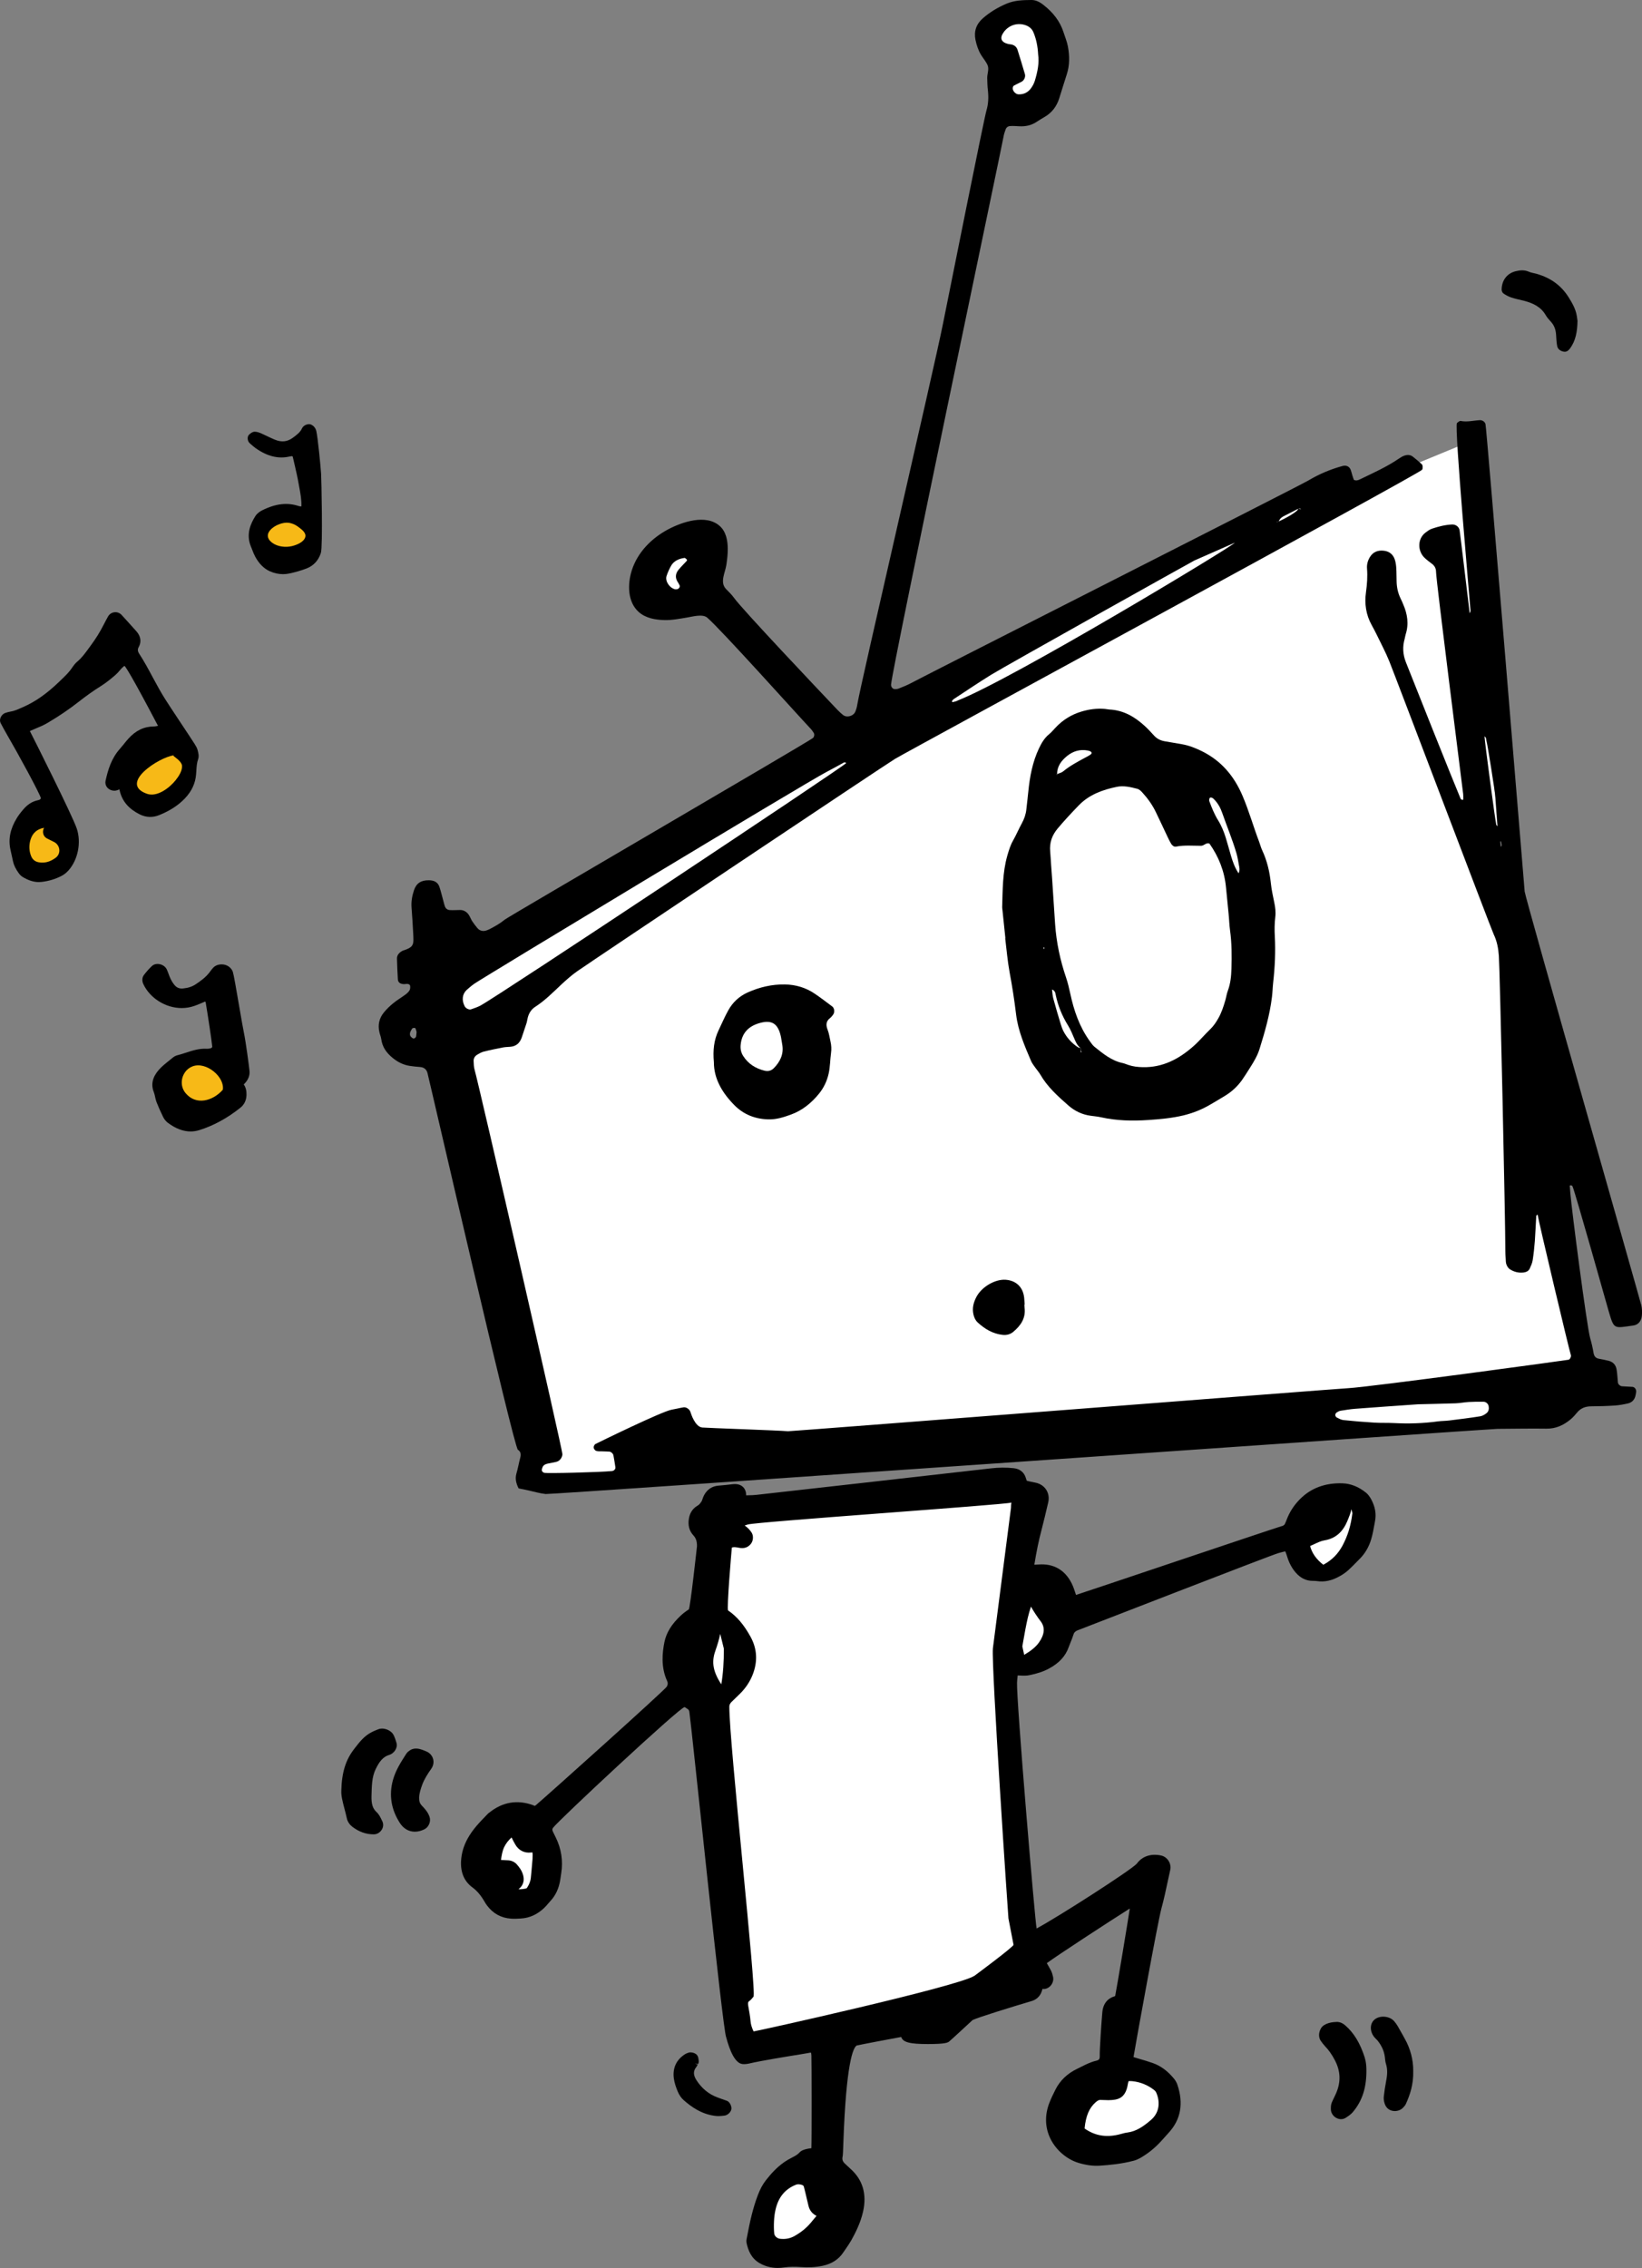
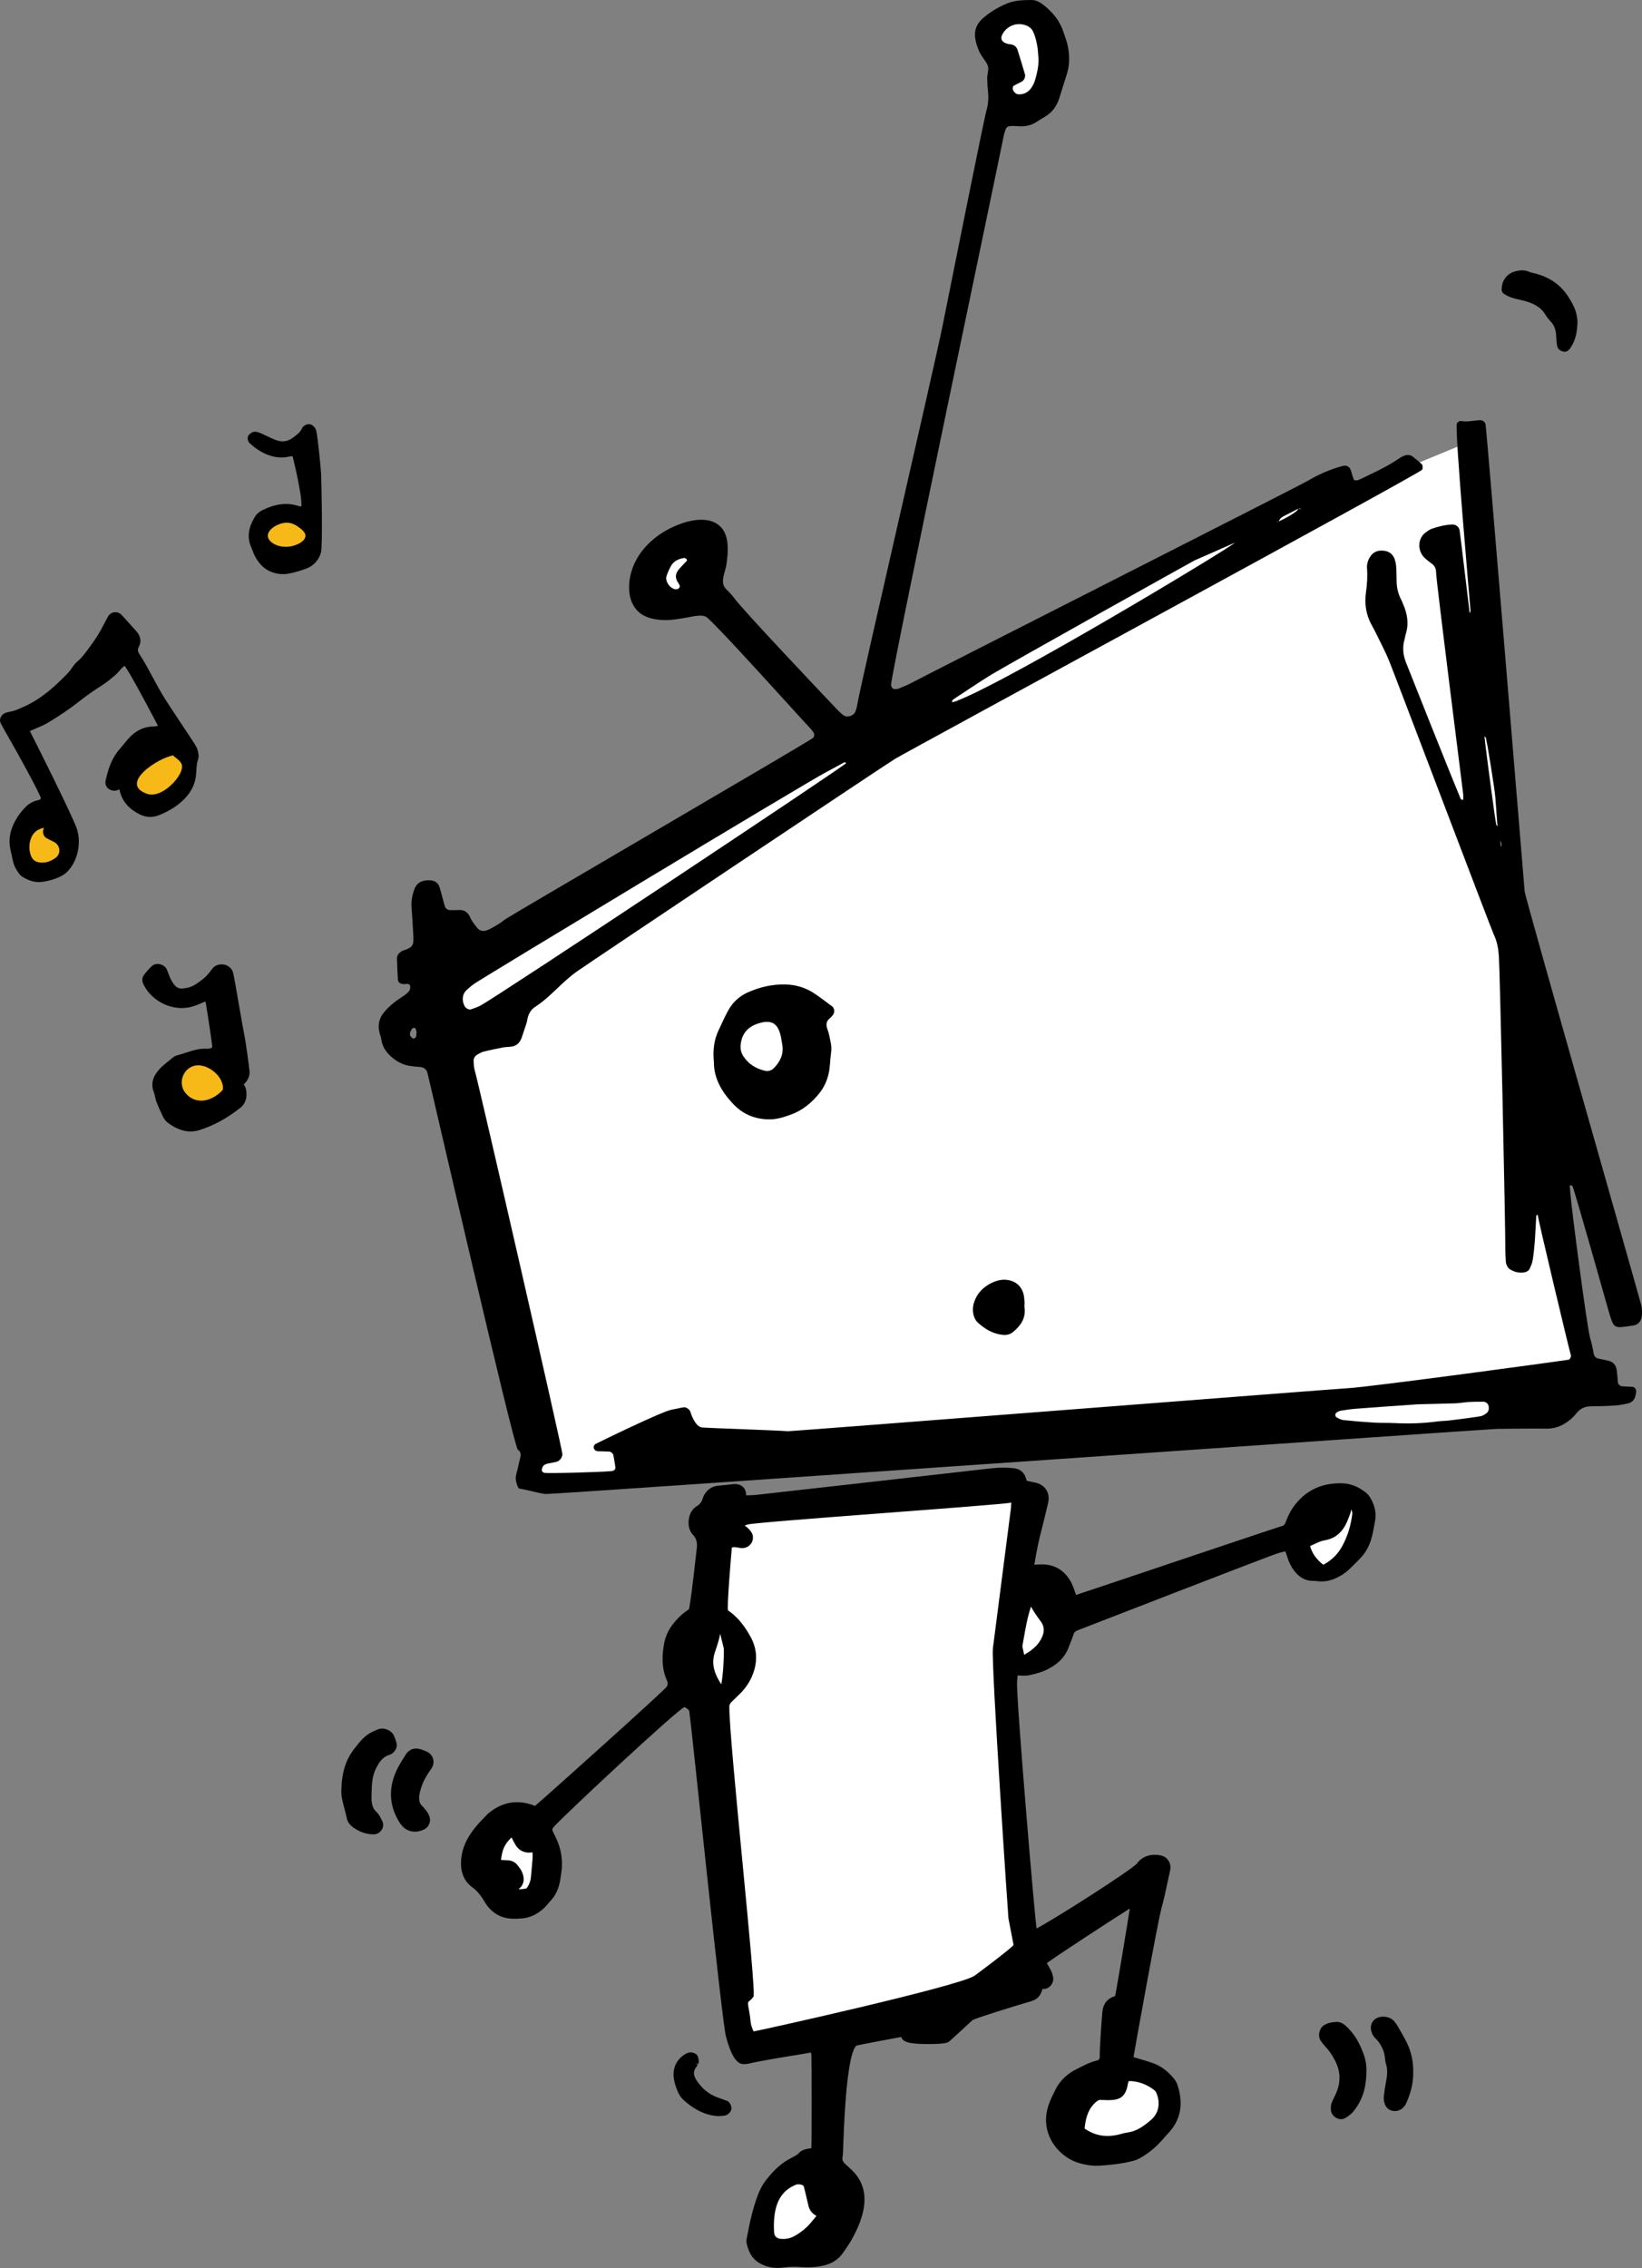
<svg xmlns="http://www.w3.org/2000/svg" id="Layer_2" viewBox="0 0 59.112 81.646">
  <rect x="0" y="0" width="59.112" height="81.646" fill="#808080" stroke="none" />
  <defs>
    <style>.cls-1{fill:#f7b917;}.cls-1,.cls-2,.cls-3{fill-rule:evenodd;}.cls-2{fill:#fff;}</style>
  </defs>
  <g id="Calque_5">
    <g>
      <polygon class="cls-2" points="15.605 34.7 19.173 52.087 18.993 53.179 19.251 53.474 26.945 52.834 48.339 51.4 54.499 51.242 56.79 50.222 56.79 48.749 54.062 31.891 52.88 15.912 49.191 17.433 46.834 17.679 15.605 34.7" />
      <path class="cls-2" d="M25.868,54.091l-.819,4.728,.637,5.624,.973,9.242,5.507-.897,5.057-1.607s-.346-2.258-.419-2.503-.606-9.104-.606-9.104l.694-5.482-.694-.617-10.33,.617Z" />
      <polygon class="cls-2" points="47.164 54.541 46.834 55.817 47.487 56.701 48.339 56.329 49.191 54.885 48.686 53.783 47.925 54.091 47.164 54.541" />
      <polygon class="cls-2" points="37.57 56.701 38.403 58.818 37.987 59.573 36.487 59.989 36.198 58.818 37.57 56.701" />
      <polygon class="cls-2" points="18.604 65.585 19.748 66.146 20.173 67.663 19.173 68.579 18.373 68.579 17.441 67.24 17.686 66.146 18.604 65.585" />
      <polygon class="cls-2" points="39.529 74.915 38.403 75.995 38.694 77.316 40.998 77.316 42.13 75.995 42.13 75.206 40.998 74.538 39.529 74.915" />
      <polygon class="cls-2" points="28.828 78.003 27.859 78.887 27.416 80.801 28.627 80.801 30.032 80.801 30.301 78.632 29.395 78.003 28.828 78.003" />
      <polygon class="cls-1" points="9.643 18.703 9.421 19.25 9.753 20.084 10.997 19.955 11.317 19.25 11.189 18.815 10.82 18.593 9.643 18.703" />
      <path class="cls-1" d="M4.709,27.336c0,.074,.219,1.399,.219,1.399h1.032l.681-.589,.184-1.062-.607-.466-1.509,.718Z" />
      <polygon class="cls-1" points="1.415 29.085 .734 30.226 1.074 31.33 1.875 31.33 2.372 30.704 2.372 30.005 1.967 29.416 1.415 29.085" />
      <polygon class="cls-1" points="6.286 38.687 6.286 39.73 7.562 39.951 8.495 39.497 8.348 38.351 7.746 38.012 6.543 38.147 6.286 38.687" />
      <path class="cls-2" d="M35.786,.867c0,.086,.049,1.473,.086,1.559s.38,1.301,.38,1.301h1.264l.442-1.534-.724-1.644-.577-.16-.871,.478Z" />
      <path class="cls-2" d="M23.291,20.443s.479,1.104,.525,1.114,.917,0,.917,0l.547-1.344-.12-.626h-.976l-.893,.856Z" />
      <g>
        <path class="cls-3" d="M48.247,56.733c.113-.065,.214-.138,.299-.215,.094-.086,.185-.178,.275-.27l.122-.124c.198-.196,.341-.44,.423-.724,.049-.167,.08-.336,.109-.5l.027-.149c.049-.25,.003-.508-.133-.766-.061-.112-.121-.192-.193-.25-.266-.214-.549-.327-.845-.337-.625-.021-1.145,.173-1.542,.58-.19,.195-.33,.402-.43,.634-.016,.034-.029,.069-.043,.105-.023,.061-.047,.12-.07,.163-.01,.012-.049,.037-.06,.046-.014,.007-.028,.009-.043,.013l-.033,.01c-.457,.14-7.277,2.443-7.374,2.467-.008-.023-.016-.047-.022-.07-.039-.117-.078-.237-.138-.355-.241-.476-.649-.711-1.185-.671-.052,.004-.103,.007-.155,.009,.076-.473,.161-.886,.261-1.259,.08-.306,.152-.616,.223-.917l.017-.072c.036-.162,.011-.322-.073-.452-.085-.131-.222-.222-.387-.255l-.039-.008c-.093-.018-.185-.036-.275-.061-.008-.019-.018-.047-.025-.074l-.014-.045c-.064-.191-.215-.309-.428-.332-.266-.029-.544-.027-.828,.006-.504,.06-7.906,.895-8.434,.953-.102,.012-.204,.014-.307,.016l-.055,.002h-.01c0-.121-.035-.218-.103-.291-.095-.099-.236-.133-.417-.107-.114,.016-.231,.026-.347,.037l-.145,.013c-.218,.021-.391,.138-.5,.337-.025,.045-.043,.094-.059,.143-.008,.024-.016,.048-.026,.069-.025,.046-.06,.092-.099,.132-.007,.008-.031,.022-.048,.034-.026,.016-.053,.033-.076,.051-.127,.097-.208,.234-.239,.408-.045,.247,.01,.455,.162,.618,.092,.099,.131,.223,.126,.393,0,0-.244,2.236-.294,2.269-.112,.072-.205,.144-.286,.219-.331,.307-.525,.622-.593,.964-.07,.353-.136,.884,.1,1.397,.027,.06,.033,.111-.012,.199-.06,.115-4.297,3.914-4.719,4.272-.008,.007-.021,.015-.035,.022-.002,0-.006-.001-.008-.002-.008-.002-.015-.006-.021-.01-.018-.007-.034-.015-.053-.021-.555-.195-1.082-.105-1.551,.272-.02,.014-.039,.028-.055,.044l-.054,.056c-.245,.252-.497,.512-.678,.843-.14,.258-.216,.517-.233,.791-.025,.422,.113,.745,.41,.963,.164,.12,.3,.281,.439,.519,.027,.048,.058,.095,.091,.138,.218,.288,.51,.445,.867,.467,.115,.008,.232,.002,.349-.006,.309-.018,.589-.146,.834-.379,.052-.049,.098-.103,.144-.157,.026-.03,.052-.061,.079-.09,.191-.204,.31-.458,.359-.774l.033-.227c.071-.448,.004-.884-.198-1.294l-.04-.08c-.097-.188-.096-.203-.054-.267,.177-.248,4.561-4.34,4.733-4.342,.017,.006,.046,.025,.071,.043l.037,.025c.034,.022,.057,.047,.065,.108,.092,.643,1.197,11.438,1.324,11.708,.134,.503,.326,.943,.592,.966,.078,.007,.158-.001,.248-.022,.432-.101,1.334-.247,1.818-.325,.157-.026,.268-.044,.297-.05,.039-.008,.076-.018,.102-.012,.007,.034,.011,.09,.012,.111,.008,.129,.013,2.978-.001,3.327-.013,.002-.024,.003-.036,.005-.045,.005-.088,.011-.15,.027-.069,.018-.176,.046-.25,.131-.066,.072-.159,.121-.267,.177-.048,.024-.096,.05-.142,.077-.355,.208-.611,.505-.795,.74-.114,.146-.207,.319-.291,.542-.176,.465-.281,.937-.387,1.501l-.004,.021c-.011,.05-.027,.124-.008,.206,.053,.235,.154,.528,.457,.706,.2,.118,.424,.178,.664,.178,.076,0,.156-.007,.236-.019,.184-.027,.385-.029,.59-.013,.27,.021,.543,.007,.795-.047,.324-.069,.572-.231,.738-.481,.027-.04,.055-.08,.082-.119,.07-.102,.141-.205,.205-.317,.148-.266,.332-.623,.424-1.034,.142-.633-.015-1.154-.464-1.548-.024-.022-.05-.046-.073-.069-.031-.029-.063-.06-.096-.088-.115-.1-.125-.182-.104-.275,.012-.054,.016-.162,.027-.494,.101-2.873,.35-3.43,.481-3.504,.221-.049,1.227-.238,1.602-.307,.059,.191,.307,.255,.963,.255,.649,0,.718-.056,.764-.093,.092-.076,.661-.604,.842-.771,.193-.097,1.491-.496,2.127-.684,.204-.06,.34-.213,.387-.434,.016,0,.035-.004,.047,.001,.1-.001,.195-.052,.264-.138,.068-.088,.096-.2,.072-.3-.014-.061-.033-.143-.072-.222-.029-.057-.061-.111-.092-.166-.021-.035-.041-.07-.061-.105,.344-.258,2.307-1.539,2.988-1.967-.065,.436-.465,2.848-.524,3.133-.003,.014-.007,.021-.016,.025-.15,.04-.409,.168-.448,.565-.027,.284-.1,1.328-.094,1.584,.002,.114-.024,.148-.133,.174-.197,.047-.365,.132-.529,.214-.049,.024-.097,.049-.145,.072-.356,.169-.622,.422-.788,.752-.08,.159-.156,.315-.219,.477-.172,.444-.158,.893,.041,1.296,.202,.409,.592,.741,1.019,.868,.273,.08,.517,.113,.758,.097,.337-.022,.78-.062,1.221-.179,.077-.021,.153-.053,.222-.091,.258-.146,.493-.33,.7-.546,.073-.076,.143-.155,.213-.234,.043-.049,.085-.097,.129-.144,.429-.47,.532-1.048,.306-1.72-.027-.08-.072-.159-.132-.23-.23-.274-.477-.453-.753-.55-.168-.06-.34-.109-.507-.158l-.188-.057c.102-.61,.875-4.876,1.004-5.347,.092-.334,.164-.675,.234-1.005,.028-.131,.057-.262,.086-.392,.023-.105,0-.223-.062-.32-.062-.099-.158-.168-.264-.192-.371-.081-.684,.026-.879,.293-.201,.228-2.84,1.923-3.607,2.333-.053-.189-.732-8.246-.705-8.849,.004-.07,.009-.143,.018-.213,.002-.018,.004-.034,.006-.048,.024,.001,.052,.003,.084,.004,.115,.008,.235,.009,.33-.011,.288-.057,.516-.133,.713-.24,.365-.196,.598-.45,.711-.776,.02-.056,.043-.111,.065-.167,.036-.087,.072-.177,.102-.273,.021-.07,.058-.126,.17-.167,.146-.053,6.964-2.708,7.209-2.772l.061-.017c.074-.021,.144-.039,.189-.046,.024,.053,.057,.156,.072,.205,.068,.221,.172,.409,.305,.561,.172,.196,.373,.296,.615,.296,.046,0,.093,.001,.139,.007,.29,.044,.558-.019,.846-.186Zm-.609-.404c-.252-.197-.408-.419-.474-.674,.046-.019,.091-.042,.137-.062,.135-.064,.263-.123,.376-.141,.581-.092,.768-.548,.857-.768,.041-.1,.09-.22,.116-.353,.012,.036,.021,.08,.029,.117,.001,.01,.003,.019,.006,.029-.053,.443-.168,.817-.36,1.173-.156,.288-.378,.512-.66,.665-.015,.008-.025,.012-.027,.014Zm-10.173,2.037q.247,.325-.065,.766c-.115,.161-.292,.301-.529,.441-.018-.078-.035-.158-.053-.24l-.014-.066,.034-.193c.048-.274,.098-.555,.162-.835,.032-.136,.072-.27,.114-.403,.098,.173,.215,.351,.351,.531Zm-11.537,.452c.042,.169,.085,.341,.126,.513l.004,.018c.004,.472-.026,.896-.091,1.285-.349-.531-.337-.872-.202-1.243,.068-.192,.123-.383,.163-.572Zm1.217,14.308h-.016c-.003-.004-.006-.011-.011-.021-.057-.125-.086-.226-.096-.325-.019-.207-.056-.409-.084-.562-.025-.14,.006-.162,.043-.188,.048-.033,.08-.073,.109-.109,.011-.012,.022-.026,.035-.041,.122-.134-.877-9.165-.869-10.441,0-.064,.023-.115,.078-.17l.295-.287c.205-.199,.359-.428,.461-.68,.193-.481,.17-.946-.072-1.383-.238-.432-.494-.732-.805-.943-.06-.041,.123-2.157,.133-2.262,0,0,.008-.006,.029-.012,.059-.015,.142-.001,.223,.015,.082,.017,.175,.02,.25-.007,.098-.034,.184-.111,.225-.202,.041-.089,.053-.233-.018-.341-.056-.085-.127-.162-.207-.221-.013-.01-.026-.019-.039-.029,.037-.014,.074-.025,.113-.037,.335-.098,9.188-.706,9.477-.786l.012-.003c-.014,.068-.015,.134-.016,.193l-.651,5.055c-.061,.611,.551,9.679,.56,9.723,0,0,.148,.771,.183,.947,.014,.066-1.393,1.108-1.393,1.108l-.021,.013c-.629,.395-7.844,1.992-7.929,1.996Zm2.25,6.643c-.046,.052-.089,.105-.132,.158l-.09,.108c-.151,.177-.337,.326-.568,.458-.163,.092-.336,.123-.527,.1-.105-.013-.197-.097-.206-.189-.013-.135-.016-.284-.007-.455,.007-.135,.023-.268,.052-.395,.1-.452,.342-.75,.741-.908,.024-.01,.051-.014,.082-.014,.025,0,.055,.003,.088,.01,.096,.021,.105,.056,.113,.084,.038,.144,.072,.288,.105,.434,.02,.085,.04,.171,.062,.257,.039,.159,.142,.282,.287,.352Zm10.965-2.95c-.034,.009-.067,.019-.101,.026-.443,.103-.829,.038-1.184-.201-.019-.013-.028-.023-.03-.023h0c.046-.46,.169-.745,.411-.953,.073-.062,.117-.072,.15-.073l.273,.008h.044c.309-.006,.593-.054,.677-.565,.014-.087,.029-.115,.028-.118,.008-.002,.069-.007,.144,.001,.281,.03,.54,.135,.769,.311,.036,.027,.067,.062,.079,.09,.133,.289,.155,.702-.184,.993-.281,.242-.533,.411-.845,.453-.083,.01-.159,.031-.232,.052Zm-21.536-9.343c-.045-.15-.133-.26-.211-.351-.078-.092-.189-.147-.313-.155l-.103-.005c-.055-.003-.108-.006-.162-.01,.024-.164,.049-.319,.113-.456,.06-.128,.148-.244,.268-.353,.043,.088,.088,.176,.137,.259,.12,.205,.32,.31,.559,.284,.018-.002,.035-.004,.053-.006,.012,.046,.012,.101,.006,.238l-.016,.183c-.014,.161-.028,.336-.047,.509-.012,.109-.055,.221-.125,.329-.006,.011-.024,.036-.039,.04-.102,.022-.191,.032-.281,.029,.115-.084,.248-.248,.162-.535Z" />
        <path class="cls-3" d="M5.737,29.341c.39-.16,.682-.351,.92-.6,.245-.258,.377-.542,.402-.867l.008-.111c.009-.152,.018-.297,.066-.436,.037-.103,.008-.22-.018-.321-.021-.086-.07-.161-.108-.223-.085-.135-.306-.467-.526-.799-.219-.331-.439-.662-.523-.797-.165-.257-.312-.532-.457-.799-.152-.285-.311-.58-.492-.858-.055-.085-.06-.157-.016-.235,.105-.188,.076-.389-.082-.568-.178-.198-.355-.397-.535-.592-.141-.151-.387-.121-.488,.061-.053,.094-.103,.189-.152,.285-.136,.268-.287,.512-.463,.748l-.082,.113c-.128,.176-.248,.34-.408,.475-.079,.065-.141,.15-.191,.226-.107,.159-.245,.291-.391,.43l-.06,.059c-.449,.434-.864,.726-1.305,.92l-.06,.026c-.138,.062-.269,.12-.41,.141-.052,.008-.102,.023-.17,.045-.075,.023-.141,.086-.174,.166-.03,.07-.028,.144,.003,.203,.074,.143,.152,.283,.232,.422,.388,.665,1.185,2.126,1.215,2.281-.003,.008-.018,.03-.033,.044-.021,.017-.07,.027-.101,.034-.184,.043-.347,.147-.496,.321-.101,.116-.175,.216-.233,.31-.241,.39-.317,.765-.232,1.145l.091,.415c.03,.14,.095,.273,.201,.421,.048,.067,.094,.111,.144,.142,.206,.125,.396,.186,.582,.186,.029,0,.06-.001,.092-.005,.269-.029,.519-.105,.747-.227,.081-.044,.162-.109,.235-.191,.34-.385,.461-1.003,.295-1.503-.158-.471-1.576-3.295-1.689-3.511,.066-.029,.133-.057,.199-.086,.146-.06,.297-.123,.438-.207,.419-.248,.781-.494,1.11-.752,.282-.223,.549-.41,.812-.575,.194-.122,.37-.268,.518-.396,.058-.049,.105-.103,.151-.157,.024-.028,.049-.056,.073-.083,.025-.025,.053-.05,.081-.074l.026-.016c.051,.048,.27,.38,1.153,2.059l.054,.099-.025,.005c-.043,.008-.085,.018-.127,.018-.351,.002-.65,.144-.916,.439-.057,.062-.109,.129-.162,.194-.048,.058-.096,.116-.144,.173-.307,.344-.429,.756-.516,1.151-.018,.082,.002,.169,.057,.236,.084,.103,.236,.147,.363,.103,.025-.009,.049-.018,.077-.034,.009,.037,.018,.07,.026,.103,.096,.348,.326,.609,.706,.799,.23,.114,.469,.123,.708,.025Zm.508-2.257v.124c0,.02,.303,.193,.309,.367,.006,.182-.122,.376-.233,.514-.207,.26-.656,.62-1.033,.486-1.037-.37,.449-1.319,.96-1.382-.004-.036-.003-.072-.003-.109Zm-4.568,3.092c.049,.027,.1,.052,.15,.075,.045,.021,.089,.042,.131,.065,.104,.059,.171,.163,.178,.281,.007,.114-.043,.219-.137,.286-.197,.144-.397,.197-.608,.158-.131-.025-.219-.098-.27-.221-.076-.186-.084-.393-.021-.596,.074-.236,.232-.379,.486-.424-.031,.057-.043,.123-.035,.186,.012,.081,.057,.149,.125,.188Z" />
        <path class="cls-3" d="M8.983,38.562c-.014-.164-.138-1.08-.201-1.377-.032-.152-.099-.539-.169-.948-.118-.691-.199-1.151-.23-1.248-.021-.065-.067-.13-.126-.177-.172-.139-.445-.125-.586,.029-.037,.041-.072,.086-.105,.131l-.031,.042c-.139,.178-.32,.306-.495,.423-.124,.081-.266,.129-.449,.147-.118,.013-.216-.022-.291-.104-.056-.06-.108-.141-.157-.238-.029-.06-.053-.123-.076-.186-.019-.051-.037-.102-.06-.152-.052-.119-.19-.203-.335-.203-.08,0-.152,.026-.203,.075-.103,.097-.201,.208-.293,.33-.061,.084-.068,.205-.018,.315,.236,.512,.805,.868,1.382,.868,.155,0,.308-.025,.454-.076,.086-.029,.171-.064,.256-.101,.047-.019,.094-.039,.129-.055,.008,0,.021,.01,.023,.013,.081,.472,.226,1.438,.24,1.62-.021,.03-.032,.037-.033,.037-.045,.018-.096,.027-.16,.027-.274-.017-.519,.065-.756,.142-.102,.033-.203,.066-.307,.092-.061,.015-.121,.048-.183,.099-.042,.035-.084,.069-.126,.103-.125,.1-.254,.203-.363,.328-.227,.259-.285,.527-.176,.799,.02,.05,.032,.105,.045,.165,.014,.062,.027,.127,.051,.19,.062,.16,.139,.332,.24,.541,.039,.079,.1,.153,.166,.204,.277,.209,.555,.315,.823,.315,.107,0,.215-.018,.319-.051,.51-.16,1.006-.431,1.472-.804,.138-.11,.214-.267,.22-.454,.005-.157-.027-.284-.1-.385,.006-.004,.01-.009,.016-.014,.143-.143,.207-.3,.193-.465Zm-2.322,.036c.066-.093,.158-.168,.272-.211,.489-.185,1.163,.382,1.088,.844-.357,.403-.959,.576-1.338,.123-.19-.226-.176-.539-.021-.756Z" />
        <path class="cls-3" d="M11.387,15.516c-.025-.105-.093-.189-.191-.233-.094-.043-.27,.016-.326,.141-.062,.138-.183,.228-.326,.334-.197,.146-.406,.17-.646,.071-.093-.038-.183-.081-.273-.124-.068-.033-.137-.066-.207-.097-.07-.031-.154-.065-.246-.067-.082,0-.15,.056-.202,.103-.035,.033-.054,.082-.054,.139,.002,.053,.021,.125,.073,.172l.045,.039c.054,.048,.107,.096,.166,.137,.425,.301,.826,.397,1.235,.301,.013-.003,.027-.005,.041-.006,.041-.006,.058-.017,.07,.043,.021,.096,.043,.191,.066,.286,.049,.21,.099,.428,.136,.642,.009,.055,.019,.109,.03,.164,.041,.225,.08,.436,.072,.654-.001,.009-.009,.019-.006,.019l-.035-.006c-.018-.002-.037-.005-.054-.01-.408-.137-.829-.09-1.315,.152-.062,.031-.178,.1-.245,.207-.162,.256-.353,.649-.158,1.107,.017,.039,.031,.078,.047,.118,.029,.077,.06,.156,.101,.232,.138,.257,.315,.435,.529,.531,.154,.069,.314,.104,.476,.104,.072,0,.145-.007,.217-.022,.217-.045,.428-.106,.627-.182,.255-.098,.434-.292,.518-.562,.073-.237,.019-2.659,.008-2.842-.018-.287-.119-1.312-.173-1.546Zm-.4,3.713c.012,.037,.014,.077-.002,.12-.059,.174-.315,.273-.476,.311-.224,.053-.503,.024-.694-.11-.494-.348,.189-.77,.56-.732,.132,.014,.253,.066,.358,.145,.089,.068,.218,.155,.253,.266Z" />
        <path class="cls-3" d="M13.53,63.676c.122-.251,.251-.433,.482-.501,.076-.023,.148-.075,.197-.142,.032-.043,.102-.156,.067-.285-.03-.109-.065-.203-.106-.287-.092-.182-.363-.285-.557-.207-.082,.031-.176,.07-.266,.12-.242,.133-.397,.33-.545,.52l-.045,.058c-.313,.399-.455,.855-.47,1.519-.008,.178,.048,.389,.112,.635,.03,.114,.062,.234,.088,.355,.027,.133,.121,.243,.2,.303,.237,.18,.493,.27,.761,.27h.012c.113,0,.223-.066,.287-.173,.057-.095,.062-.206,.016-.298-.01-.02-.019-.041-.03-.062-.04-.083-.089-.187-.177-.268-.136-.125-.189-.286-.182-.573,.004-.172,.008-.335,.024-.497,.019-.184,.061-.343,.13-.485Zm-.08,2.135h0v0Z" />
        <path class="cls-3" d="M49.134,74.08c-.166-.526-.393-.9-.714-1.176-.051-.044-.155-.117-.292-.117h-.001c-.151,.006-.314,.024-.466,.12-.115,.073-.154,.208-.165,.263-.022,.111-.005,.215,.052,.298,.042,.059,.089,.125,.148,.188,.135,.139,.253,.306,.359,.51,.206,.391,.221,.779,.045,1.188-.021,.048-.044,.095-.066,.142-.033,.066-.064,.132-.092,.199-.031,.078-.031,.155-.031,.211v.025c0,.088,.036,.174,.103,.242,.072,.073,.169,.115,.265,.115,.061,0,.118-.018,.167-.05l.02-.013c.076-.05,.162-.105,.234-.189,.348-.412,.504-.902,.49-1.565l-.001-.023c-.003-.072-.01-.222-.056-.368Z" />
        <path class="cls-3" d="M15.314,63.034c-.019-.008-.04-.016-.06-.023-.087-.034-.203-.078-.34-.061l-.043,.009c-.022,.006-.065,.017-.116,.053-.036,.024-.089,.06-.13,.123l-.025,.039c-.178,.278-.361,.566-.455,.91-.147,.535-.064,1.054,.25,1.541,.129,.203,.321,.314,.539,.314,.111,0,.226-.028,.342-.085,.158-.077,.244-.282,.188-.448-.059-.174-.171-.294-.271-.398l-.019-.022c-.062-.067-.09-.153-.085-.281,.005-.149,.056-.302,.106-.444,.077-.214,.205-.41,.332-.59,.077-.111,.1-.246,.059-.369-.041-.125-.14-.222-.272-.266Z" />
        <path class="cls-3" d="M50.509,73.277c-.066-.118-.132-.235-.199-.351-.035-.06-.077-.111-.115-.158-.152-.185-.483-.227-.684-.087-.086,.06-.141,.152-.156,.261-.018,.133,.025,.275,.119,.392,.023,.026,.047,.052,.072,.076,.014,.013,.026,.024,.038,.038,.157,.193,.245,.391,.271,.604l.005,.046c.007,.061,.013,.131,.036,.204,.055,.176,.056,.361,.003,.624-.036,.186-.061,.368-.081,.539-.01,.075-.002,.158,.025,.247,.049,.168,.158,.235,.24,.263,.039,.014,.084,.021,.13,.021,.122,0,.237-.048,.317-.143,.024-.025,.061-.065,.085-.121,.138-.307,.276-.69,.261-1.186,.005-.387-.102-.798-.305-1.156l-.062-.112Z" />
        <path class="cls-3" d="M26.169,75.627c-.061-.023-.123-.045-.186-.066-.055-.019-.108-.038-.162-.059-.308-.114-.559-.323-.749-.618-.116-.183-.12-.326-.011-.465,.021-.027,.038-.059,.055-.09l-.098-.053,.108,.033c.013-.021,.034-.062,.028-.111l-.002-.027c-.005-.047-.011-.106-.039-.16-.049-.094-.181-.128-.256-.128-.025,0-.048,.003-.075,.013l-.026,.01c-.027,.01-.057,.019-.088,.039-.318,.198-.46,.502-.41,.876,.024,.175,.086,.342,.145,.482,.05,.117,.123,.224,.209,.299,.254,.225,.654,.528,1.19,.573,.019,.002,.041,.002,.061,.002,.058,0,.116-.006,.175-.012l.046-.006c.106-.01,.226-.121,.245-.229,.018-.101-.055-.264-.16-.304Z" />
        <path class="cls-3" d="M59.079,46.962c-.06-.26-4.17-14.635-4.191-14.868-.018-.195-1.369-16.673-1.41-16.827-.024-.088-.117-.146-.203-.142-.229,.012-.456,.076-.69,.029-.039-.008-.095,.043-.135,.077-.102,.086,.481,6.606,.48,6.659,0,.055,.029,.113-.021,.184-.018-.125-.336-2.826-.363-2.984-.022-.129-.142-.215-.272-.209-.251,.012-.493,.073-.73,.154-.082,.029-.156,.085-.227,.139-.293,.222-.284,.658-.042,.897,.088,.088,.192,.159,.29,.237,.09,.071,.133,.169,.133,.279,.002,.32,.947,7.73,.976,7.996,.007,.068,.004,.138,.005,.203-.057,.014-.084-.003-.101-.043-.21-.49-1.761-4.379-1.968-4.909-.108-.279-.123-.554-.042-.837,.015-.052,.019-.106,.035-.156,.122-.378,.065-.74-.091-1.094-.027-.065-.055-.132-.087-.195-.097-.195-.142-.403-.147-.619-.006-.16-.001-.321-.012-.481-.006-.104-.021-.214-.054-.312-.062-.185-.2-.294-.395-.315-.211-.024-.386,.04-.502,.232-.076,.126-.113,.263-.102,.408,.023,.285,.002,.566-.037,.851-.059,.413-.001,.818,.207,1.19,.062,.109,.119,.221,.174,.332,.154,.32,.324,.636,.457,.965,.221,.545,3.668,9.642,3.76,9.833,.119,.247,.166,.506,.185,.774,.039,.552,.236,9.598,.234,10.633,0,.089,.006,.178,.012,.267,.005,.071,.002,.146,.027,.211,.024,.062,.065,.132,.119,.167,.152,.1,.324,.144,.508,.119,.092-.013,.174-.055,.213-.142,.043-.097,.09-.197,.105-.301,.036-.229,.06-.46,.078-.69,.021-.302,.033-.605,.051-.906,0-.011,.021-.021,.048-.046,.017,.171,1.157,4.964,1.194,5.046,.026,.054-.021,.162-.074,.18-.051,.016-7.155,.984-7.938,1.025-.427,.021-20.097,1.558-20.168,1.55-.304-.03-2.944-.118-3.086-.134-.259-.025-.406-.495-.427-.563-.03-.096-.154-.181-.25-.163-.141,.023-.279,.06-.419,.083-.343,.054-2.671,1.196-2.748,1.236-.037,.019-.07,.087-.066,.129,.004,.044,.048,.104,.089,.118,.062,.023,.139,.014,.209,.017,.088,.004,.178,.004,.266,.01,.061,.004,.139,.074,.148,.136,.025,.139,.049,.28,.07,.421,.012,.068-.043,.135-.122,.143-.407,.043-2.36,.093-2.443,.063-.048-.017-.095-.061-.081-.122,.01-.05,.028-.104,.062-.139,.034-.035,.091-.056,.14-.068,.103-.026,.211-.039,.315-.064,.125-.03,.209-.142,.223-.272,.013-.127-3.01-13.329-3.162-13.843-.029-.1-.031-.211-.035-.317-.004-.095,.045-.174,.124-.223,.075-.046,.155-.093,.239-.114,.225-.057,.451-.102,.679-.147,.087-.017,.177-.021,.266-.026,.225-.014,.358-.138,.427-.344,.057-.169,.115-.338,.169-.507,.021-.067,.028-.14,.047-.209,.044-.16,.128-.291,.271-.383,.348-.224,.635-.518,.934-.798,.184-.17,.369-.336,.573-.479,.54-.378,11.091-7.436,11.442-7.646,.55-.329,18.891-10.27,18.975-10.408,.032-.052,.025-.167-.014-.201-.107-.094-.214-.189-.326-.274-.092-.07-.201-.068-.306-.03-.066,.024-.128,.062-.187,.102-.443,.304-.933,.52-1.414,.753-.065,.031-.131,.053-.211,.013-.015-.043-.033-.093-.049-.143-.021-.067-.035-.138-.06-.205-.047-.132-.161-.188-.299-.15-.432,.118-.842,.291-1.226,.52-.369,.22-13.624,6.931-14.316,7.301-.141,.075-.291,.134-.439,.192-.048,.019-.105,.021-.156,.017-.03-.003-.064-.028-.084-.055-.019-.026-.033-.066-.032-.099,.024-.533,4.018-19.508,4.051-19.737,.013-.087,.045-.172,.074-.255,.026-.074,.087-.117,.161-.121,.105-.007,.213,0,.32,.007,.238,.015,.459-.034,.658-.173,.088-.061,.183-.112,.274-.168,.257-.152,.424-.376,.515-.659,.092-.288,.178-.579,.273-.867,.108-.331,.103-.669,.041-1.005-.032-.173-.103-.34-.157-.51-.129-.406-.385-.719-.715-.979C37.443,.078,37.294-.001,37.133,0c-.303,.002-.61,.011-.894,.131-.312,.132-.605,.306-.861,.532-.234,.207-.322,.468-.261,.77,.04,.191,.101,.38,.204,.548,.075,.121,.172,.231,.229,.359,.068,.152-.015,.315-.01,.475,.004,.142,.006,.285,.023,.427,.029,.251,.021,.495-.052,.74-.086,.29-1.298,6.348-1.573,7.719-.32,1.594-2.989,13.074-3.074,13.656-.012,.086-.037,.174-.07,.256-.066,.168-.311,.234-.445,.125-.069-.056-.136-.116-.197-.18-.664-.699-3.424-3.612-3.728-4.037-.082-.115-.188-.215-.287-.317-.232-.242-.031-.584,.011-.864,.03-.195,.053-.393,.051-.591-.003-.293-.06-.613-.291-.816-.494-.436-1.348-.144-1.85,.121-.596,.316-1.105,.824-1.313,1.478-.155,.488-.162,1.137,.254,1.503,.251,.221,.597,.279,.92,.287,.274,.007,.542-.048,.811-.091,.189-.03,.559-.139,.727,.001,.465,.388,3.349,3.606,3.742,4.019,.037,.038,.062,.086,.094,.13,.036,.051,.021,.153-.035,.192-.363,.256-10.947,6.418-11.084,6.531-.166,.138-.352,.241-.542,.341-.032,.017-.065,.029-.099,.042-.127,.052-.254,.029-.341-.07-.069-.08-.134-.166-.192-.254-.049-.074-.077-.162-.127-.234-.074-.107-.18-.172-.316-.17-.124,0-.249,.012-.372,.002-.07-.005-.137-.05-.164-.121-.031-.083-.049-.17-.073-.256-.043-.154-.079-.31-.131-.463-.052-.151-.171-.219-.327-.23-.018-.002-.035-.002-.053-.002-.277-.005-.449,.108-.532,.355-.069,.204-.106,.412-.089,.631,.024,.302,.042,.605,.058,.907,.021,.424,.044,.505-.374,.642-.017,.005-.031,.016-.047,.025-.096,.06-.164,.144-.162,.26,.006,.25,.018,.499,.032,.747,.006,.11,.087,.169,.225,.172,.035,.001,.071-.011,.106-.009,.057,.001,.109,.023,.113,.085,.004,.05,0,.11-.025,.15-.037,.059-.092,.109-.148,.151-.143,.105-.298,.195-.436,.309-.123,.1-.24,.212-.34,.336-.166,.204-.221,.443-.16,.704,.019,.087,.056,.171,.068,.258,.039,.282,.185,.485,.402,.665,.186,.154,.385,.256,.619,.293,.123,.019,.247,.031,.371,.04,.142,.01,.237,.083,.271,.216,.107,.414,3.106,13.476,3.256,13.565,.102,.06,.117,.165,.085,.282-.051,.189-.082,.383-.138,.571-.053,.185-.014,.351,.078,.536,.107,.022,.227,.046,.348,.072,.208,.046,.415,.108,.627,.131,.211,.022,33.992-2.345,34.26-2.346,.588-.002,1.177-.016,1.765-.007,.345,.006,.623-.127,.876-.338,.081-.068,.153-.149,.221-.232,.133-.166,.303-.233,.514-.234,.285-.002,.57-.01,.854-.029,.16-.011,.318-.04,.475-.076,.151-.037,.242-.142,.272-.298,.007-.035,.014-.07,.019-.104,.015-.097-.048-.189-.136-.194-.124-.009-.249-.013-.373-.021-.065-.004-.142-.074-.147-.134-.016-.159-.021-.32-.049-.478-.026-.15-.119-.26-.272-.301-.12-.033-.243-.055-.365-.078-.123-.023-.173-.099-.193-.219-.029-.176-.069-.35-.119-.52-.12-.411-.668-4.633-.716-5.236-.007-.088-.013-.176-.019-.261,.059-.017,.086-.001,.103,.039,.088,.195,1.262,4.36,1.291,4.462,.205,.695,.178,.637,.896,.538,.174-.023,.28-.159,.302-.33,.019-.144,.011-.283-.022-.425Zm-5.215-17.277c-.045-.208-.402-2.887-.422-3.175,.077,.042,.053,.121,.075,.181,.03,.083,.31,1.856,.325,2.051,.025,.32,.047,.639,.072,1.007-.031-.038-.049-.049-.051-.064Zm.175,.803c-.006-.016-.015-.031-.017-.048-.006-.05-.008-.1-.012-.149,.009-.002,.018-.002,.025-.004,.009,.042,.022,.083,.025,.125,.002,.025-.014,.051-.022,.076Zm-8.015-11.712c.003-.001,.004-.001,.008-.003l.004-.002c.028-.085,.088-.142,.164-.182,.179-.094,.359-.184,.538-.275,0,0,.002-.002,.003-.003,0,0,.001,0,.002,.001,.111-.01,.131,.047,0,0-.002,.001-.003,.002-.005,.002-.023,.117-.525,.377-.702,.457v.003c-.006,.001-.008,.001-.012,.002-.099,.036-.1,.011,0,0Zm-11.684,6.387c.447-.293,.89-.594,1.344-.874,.577-.354,7.264-4.089,7.312-4.11,.486-.215,.973-.429,1.459-.643-.146,.173-7.991,4.901-9.973,5.68-.057,.035-.129,.044-.195,.062-.002,0-.021-.032-.016-.039,.019-.028,.041-.058,.068-.076Zm1.791-24.002c.185-.259,.507-.36,.805-.248,.12,.046,.214,.124,.266,.247,.105,.25,.156,.511,.171,.801,.044,.306-.021,.619-.113,.928-.03,.101-.079,.201-.142,.285-.109,.153-.266,.232-.459,.222-.093-.005-.201-.114-.201-.216,0-.032,.015-.079,.038-.094,.091-.053,.19-.094,.282-.144,.094-.051,.147-.175,.119-.274-.086-.29-.173-.579-.264-.868-.033-.108-.113-.178-.229-.2-.034-.007-.07-.006-.105-.015-.261-.064-.319-.213-.168-.423Zm-11.408,19.03c-.094,.102-.195,.199-.285,.307-.112,.132-.144,.278-.051,.436,.027,.045,.057,.089,.078,.137,.029,.059-.035,.142-.107,.142-.018,0-.036,.005-.053,.001-.201-.045-.37-.297-.309-.479,.044-.132,.102-.262,.172-.382,.09-.154,.277-.248,.486-.269,.024,.019,.053,.035,.072,.058,.008,.009,.005,.038-.004,.049Zm-9.74,17.11c-.009,.051-.076,.102-.117,.079-.041-.023-.09-.064-.102-.105-.027-.092,.027-.173,.074-.247,.014-.021,.061-.024,.094-.026,.01-.001,.027,.024,.033,.038,.014,.033,.019,.068,.033,.115-.004,.041-.008,.094-.016,.146Zm1.746-1.076c-.113-.216-.09-.437,.072-.589,.092-.084,.189-.164,.291-.234,.337-.232,11.922-7.229,12.664-7.614,.205-.106,.408-.22,.611-.331,.038-.021,.068-.018,.094,.014-.051,.102-12.546,8.4-13.162,8.727-.108,.058-.228,.098-.345,.138-.071,.023-.189-.04-.226-.11Zm36.792,14.643c-.066,.054-.15,.103-.231,.117-.369,.059-.738,.104-1.107,.15-.141,.018-.284,.015-.424,.034-.53,.073-1.06,.087-1.594,.059-.231-.012-.462,0-.691-.015-.372-.022-.743-.053-1.113-.092-.084-.008-.166-.057-.244-.096-.025-.013-.047-.059-.047-.088s.021-.069,.047-.087c.043-.029,.093-.056,.142-.064,.176-.028,.352-.058,.527-.071,.673-.052,1.346-.098,2.258-.162,.293-.008,.825-.018,1.357-.035,.158-.006,.317-.039,.477-.048,.176-.01,.353-.012,.529-.009,.095,.002,.172,.081,.185,.162,.017,.094,0,.185-.071,.244Z" />
-         <path class="cls-3" d="M45.872,32.482c-.047-.228-.097-.455-.121-.685-.043-.411-.135-.808-.31-1.183-.046-.097-.072-.201-.109-.302-.209-.548-.367-1.114-.598-1.657-.305-.721-.771-1.272-1.476-1.618-.226-.11-.456-.202-.705-.245-.21-.036-.42-.071-.631-.109-.144-.025-.27-.088-.371-.197-.107-.118-.216-.237-.334-.346-.363-.334-.771-.575-1.279-.598-.055-.003-.106-.018-.16-.022-.287-.024-.564,.011-.844,.095-.37,.111-.68,.305-.94,.585-.073,.078-.143,.161-.225,.229-.172,.14-.277,.323-.369,.518-.231,.492-.328,1.015-.381,1.55-.021,.213-.047,.426-.07,.638-.019,.18-.076,.346-.164,.505-.111,.203-.201,.418-.315,.619-.099,.174-.153,.358-.208,.547-.172,.608-.165,1.233-.184,1.855-.001,.035,.008,.07,.011,.105,.035,.338,.069,.674,.105,1.011-.003,0-.005,.001-.007,.001,.051,.406,.084,.817,.158,1.22,.096,.509,.174,1.019,.236,1.532,.074,.592,.31,1.131,.541,1.672,.035,.08,.093,.151,.144,.225,.061,.088,.135,.168,.188,.26,.254,.44,.626,.773,1.001,1.103,.233,.205,.503,.335,.812,.376,.125,.017,.249,.028,.371,.055,.562,.124,1.125,.137,1.699,.098,.428-.029,.847-.066,1.266-.166,.353-.086,.678-.217,.985-.4,.169-.1,.339-.198,.505-.301,.247-.149,.456-.342,.623-.577,.102-.145,.195-.297,.29-.447,.134-.211,.263-.427,.337-.666,.191-.613,.369-1.23,.447-1.869,.022-.178,.025-.355,.045-.533,.062-.55,.087-1.101,.058-1.654-.013-.231-.011-.465,.017-.693,.021-.183,0-.352-.037-.527Zm-8.293,1.689c-.002-.015-.01-.029-.009-.045,.001-.014,.01-.026,.015-.039,.004,.015,.012,.03,.011,.045-.001,.014-.011,.026-.017,.039Zm.477-6.308c-.001-.282,.156-.483,.361-.65,.215-.173,.463-.247,.738-.196,.051,.01,.117,.029,.137,.066,.027,.05-.037,.083-.076,.109-.044,.028-.092,.052-.139,.077-.277,.15-.557,.296-.803,.5-.059,.049-.143,.066-.219,.095v.019l-.01,.013-.008-.024c.006-.002,.012-.004,.018-.007Zm.847,9.967c-.001-.034-.001-.068-.001-.102-.035-.012-.074-.014-.102-.032-.224-.15-.399-.345-.521-.584-.039-.079-.068-.164-.094-.249-.092-.305-.183-.609-.266-.916-.027-.101-.031-.207-.047-.326,.119,.043,.122,.138,.137,.208,.082,.386,.227,.741,.435,1.077,.102,.164,.173,.348,.25,.526,.05,.116,.106,.224,.211,.298,.003,.033,.002,.066,.007,.099,.003,.016,.026,.036,.021,.044-.015,.025-.029,.01-.03-.042Zm5.429-2.957c-.008,.269-.033,.532-.128,.787-.044,.116-.06,.242-.095,.361-.065,.222-.137,.442-.254,.645-.08,.14-.168,.271-.285,.384-.205,.197-.389,.42-.601,.608-.52,.461-1.107,.775-1.829,.759-.18-.004-.355-.023-.525-.082-.068-.022-.134-.053-.203-.067-.4-.085-.701-.338-1.008-.583-.068-.054-.118-.131-.17-.203-.373-.516-.574-1.103-.705-1.717-.041-.192-.086-.382-.148-.567-.214-.627-.351-1.268-.397-1.931-.037-.551-.072-1.103-.109-1.654-.011-.16-.024-.319-.035-.479-.012-.159-.018-.32-.033-.479-.029-.318,.062-.584,.273-.835,.241-.286,.496-.56,.756-.828,.375-.389,.861-.562,1.373-.668,.248-.051,.497,.011,.738,.073,.064,.018,.123,.072,.17,.124,.193,.211,.361,.441,.487,.7,.147,.305,.29,.611,.434,.917,.039,.081,.076,.161,.123,.236,.038,.064,.104,.117,.175,.103,.301-.059,.603-.029,.905-.03,.107,0,.18-.125,.299-.08,.334,.474,.541,.996,.596,1.576,.031,.319,.064,.639,.094,.957,.02,.195,.024,.393,.051,.586,.064,.462,.065,.924,.051,1.388Zm.258-3.433c-.148-.224-.211-.426-.273-.627-.066-.219-.122-.441-.191-.66-.068-.219-.155-.432-.278-.629-.131-.211-.221-.442-.309-.673-.022-.058-.002-.132,.033-.139,.062-.009,.1,.026,.137,.065,.141,.142,.233,.315,.295,.498,.168,.483,.367,.955,.51,1.447,.039,.136,.062,.275,.086,.415,.015,.085,.046,.172-.01,.303Z" />
        <path class="cls-3" d="M29.888,36.644c.042-.032,.074-.078,.105-.119,.062-.082,.048-.233-.031-.292-.213-.159-.425-.323-.646-.471-.318-.212-.673-.316-1.058-.323-.472-.008-.918,.098-1.346,.29-.302,.136-.535,.354-.694,.642-.129,.233-.235,.479-.35,.72-.166,.349-.208,.716-.168,1.148-.002,.597,.305,1.11,.744,1.552,.325,.326,.73,.489,1.2,.505,.297,.011,.561-.075,.829-.172,.413-.15,.742-.42,1.015-.758,.169-.209,.282-.447,.343-.716,.055-.246,.052-.496,.086-.742,.021-.144,.012-.283-.021-.424-.033-.139-.05-.283-.102-.414-.068-.173-.059-.31,.094-.426Zm-2.027,1.805c-.092,.095-.204,.127-.34,.094-.324-.081-.585-.245-.767-.53-.08-.126-.105-.26-.09-.406,.04-.399,.26-.645,.637-.765,.469-.147,.706-.012,.811,.475,.021,.103,.035,.209,.053,.314,.049,.328-.084,.591-.303,.818Z" />
        <path class="cls-3" d="M54.126,10.566c.087,.059,.183,.112,.281,.144,.152,.051,.31,.08,.465,.12,.318,.083,.602,.216,.776,.519,.052,.092,.13,.17,.199,.25,.11,.127,.159,.275,.171,.439,.012,.142,.012,.285,.041,.423,.023,.11,.117,.176,.231,.197,.099,.019,.169-.032,.225-.107,.213-.284,.267-.614,.275-.999-.004-.03-.013-.101-.024-.171-.038-.252-.162-.464-.295-.678-.269-.431-.65-.696-1.129-.839-.102-.03-.211-.041-.307-.084-.158-.068-.314-.055-.471-.016-.309,.075-.504,.329-.505,.665,.001,.046,.028,.11,.065,.136Z" />
        <path class="cls-3" d="M36.868,46.702c-.044-.372-.291-.606-.667-.632-.382-.026-.855,.257-1.044,.606-.113,.211-.168,.423-.109,.66,.027,.106,.072,.201,.152,.274,.252,.231,.534,.401,.885,.443,.152,.019,.283-.017,.395-.11,.27-.227,.454-.496,.404-.871-.004-.035-.005-.07-.008-.106,.004,0,.008-.001,.012-.001-.007-.088-.01-.176-.019-.264Z" />
      </g>
    </g>
  </g>
</svg>